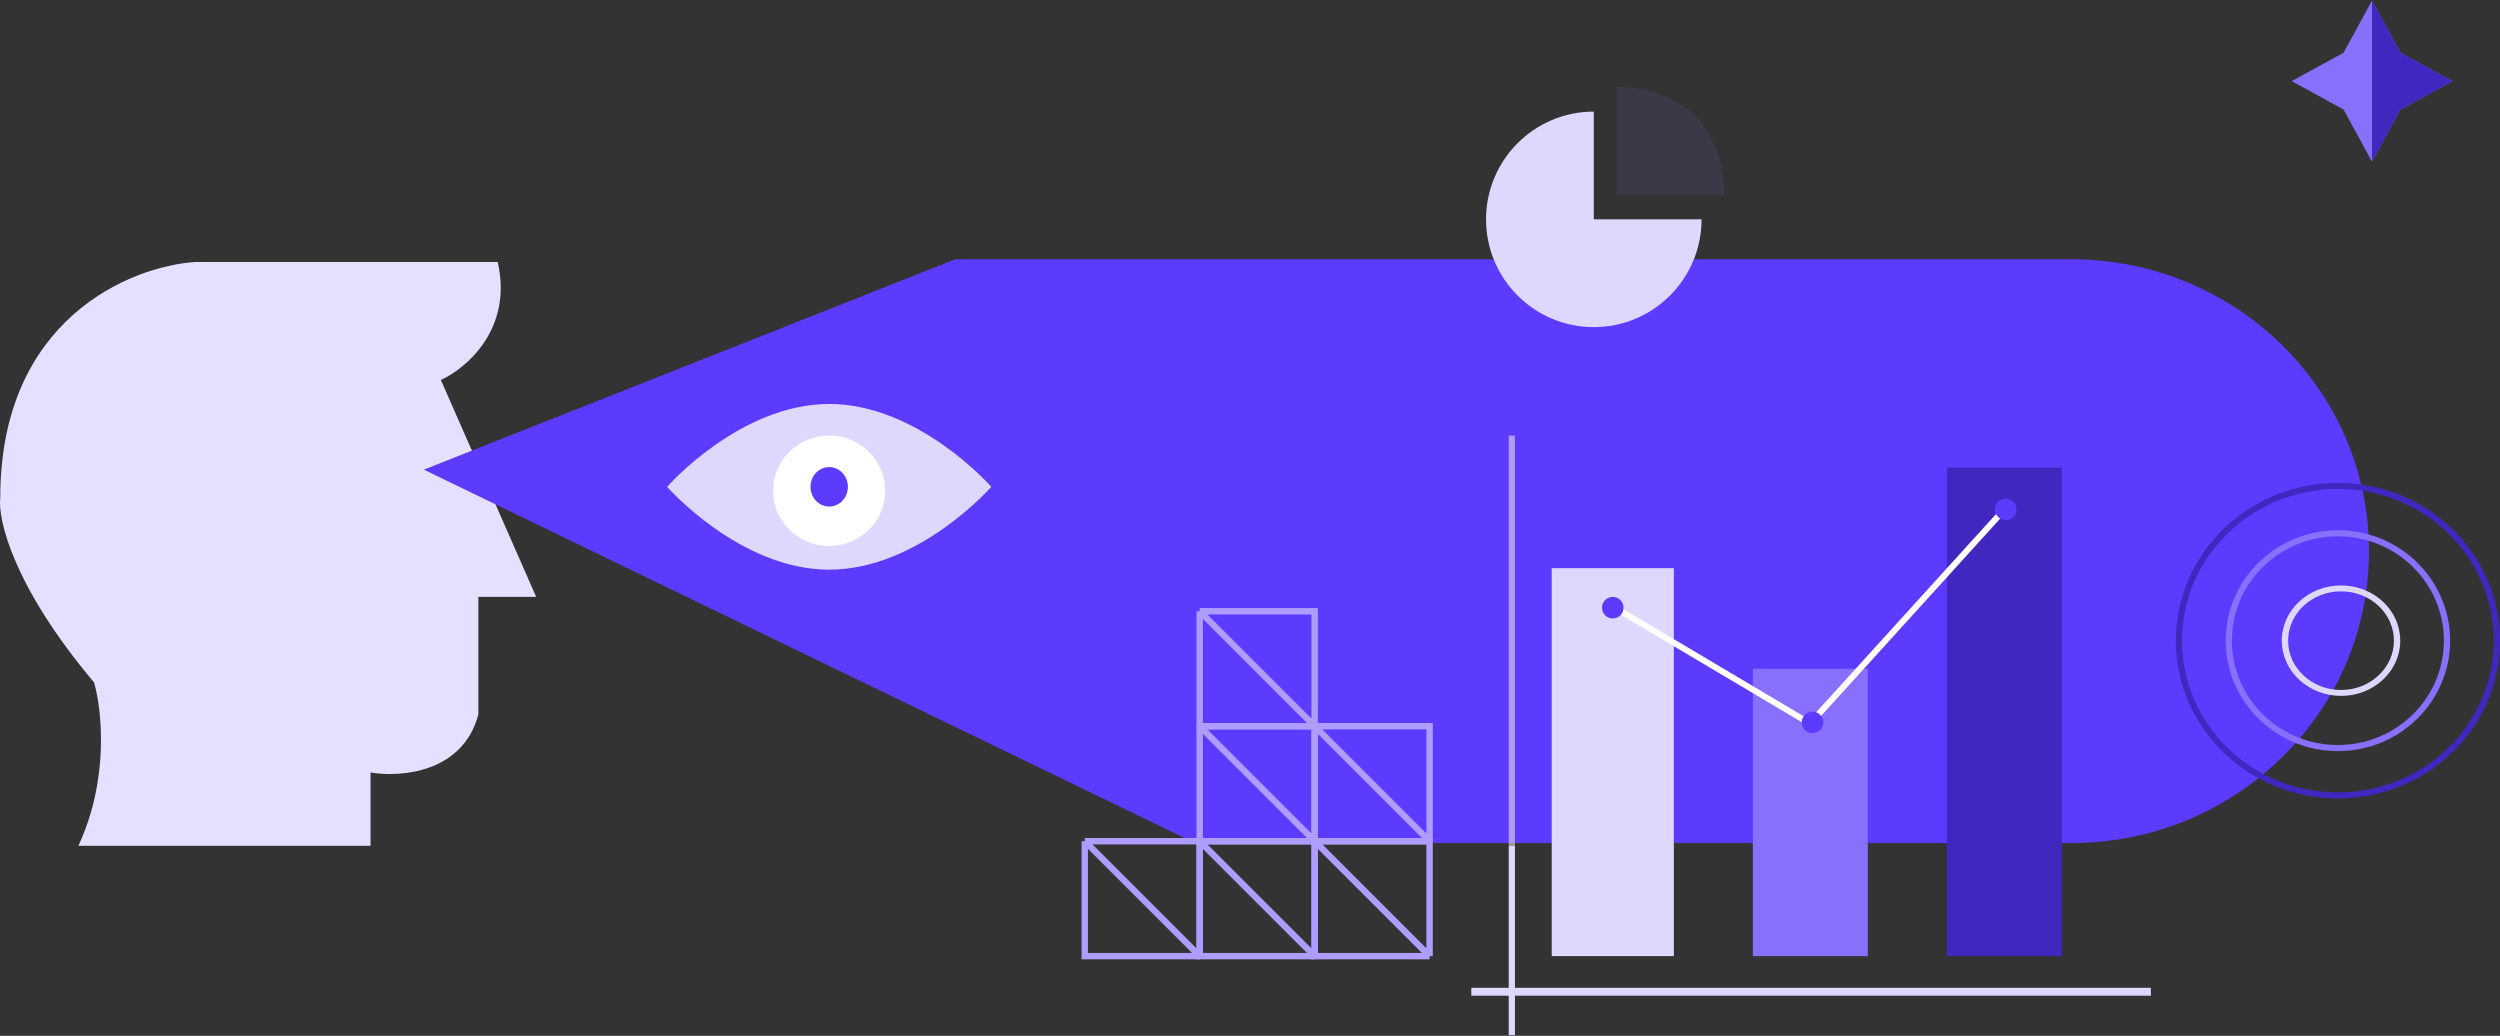
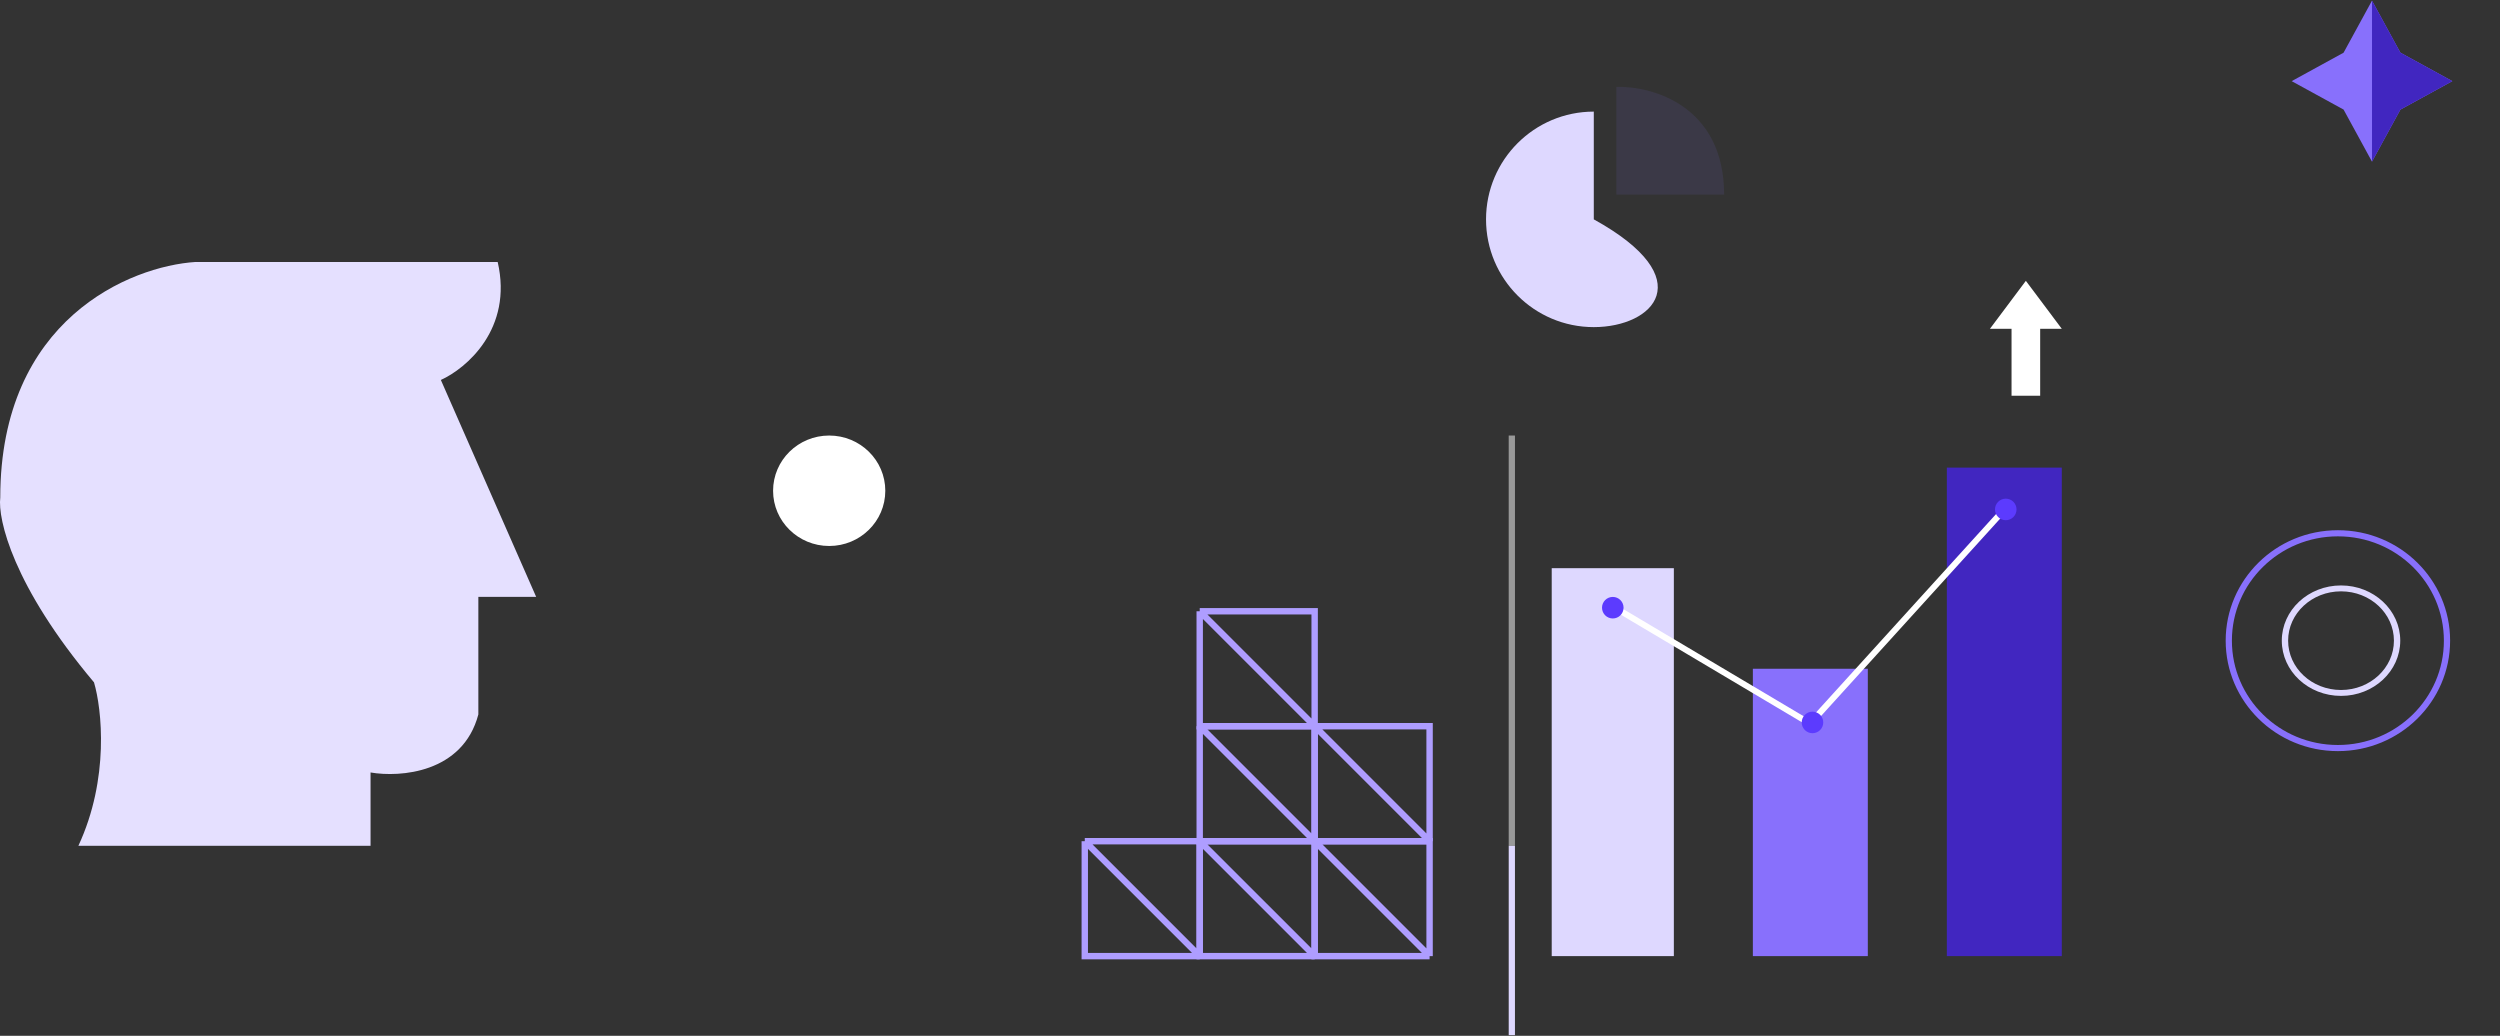
<svg xmlns="http://www.w3.org/2000/svg" width="391" height="162" viewBox="0 0 391 162" fill="none">
  <rect x="0" y="0" width="391" height="162" fill="#333333" stroke="none" />
  <path d="M370.979 0.103L375.421 8.24L383.542 12.69L375.421 17.14L370.979 25.278L366.537 17.14L358.416 12.69L366.537 8.24L370.979 0.103Z" fill="#8870FC" />
  <path d="M375.424 8.24L370.982 0.103V25.278L375.424 17.14L383.545 12.69L375.424 8.24Z" fill="#4126C0" />
  <path d="M30.586 40.972L77.838 40.972C80.256 51.433 72.92 57.633 68.95 59.425L83.855 93.345H74.814V111.738C72.395 120.911 62.566 121.611 57.954 120.815V132.281H12.26C17.147 121.771 15.925 110.862 14.703 106.722C1.997 91.625 -0.365 81.163 0.042 77.818C0.042 49.918 20.405 41.629 30.586 40.972Z" fill="#E5E0FF" />
  <path d="M322.462 51.422L316.844 43.922L311.227 51.422H314.605V61.898H319.083V51.422H322.462Z" fill="white" />
-   <path d="M66.291 73.452L186.923 131.86L323.915 131.86C349.649 131.86 370.51 111.42 370.51 86.206C370.51 60.991 349.649 40.551 323.915 40.551L149.416 40.551L66.291 73.452Z" fill="#5C3BFE" />
  <path fill-rule="evenodd" clip-rule="evenodd" d="M235.963 161.896L235.963 132.282L236.938 132.282L236.938 161.896L235.963 161.896Z" fill="#DED8FF" />
  <path opacity="0.5" fill-rule="evenodd" clip-rule="evenodd" d="M235.963 132.281L235.963 68.118L236.938 68.118L236.938 132.281L235.963 132.281Z" fill="white" />
-   <path fill-rule="evenodd" clip-rule="evenodd" d="M230.113 154.492L336.395 154.492V155.726L230.113 155.726V154.492Z" fill="#DED8FF" />
  <path d="M242.689 88.864H261.79V149.536H242.689V88.864Z" fill="#DED8FF" />
  <path d="M274.148 104.594H292.125V149.536H274.148V104.594Z" fill="#8870FC" />
  <path d="M304.486 73.134H322.463V149.536H304.486V73.134Z" fill="#4126C0" />
  <path fill-rule="evenodd" clip-rule="evenodd" d="M313.968 79.852L283.184 113.774L251.564 94.991L252.064 94.183L282.997 112.558L313.248 79.224L313.968 79.852Z" fill="white" />
  <path d="M253.925 95.043C253.925 95.974 253.171 96.729 252.24 96.729C251.309 96.729 250.555 95.974 250.555 95.043C250.555 94.113 251.309 93.358 252.24 93.358C253.171 93.358 253.925 94.113 253.925 95.043Z" fill="#5C3BFE" />
  <path d="M285.158 112.989C285.158 113.919 284.403 114.674 283.472 114.674C282.542 114.674 281.787 113.919 281.787 112.989C281.787 112.058 282.542 111.303 283.472 111.303C284.403 111.303 285.158 112.058 285.158 112.989Z" fill="#5C3BFE" />
  <path d="M315.386 79.675C315.386 80.606 314.632 81.36 313.701 81.36C312.77 81.36 312.016 80.606 312.016 79.675C312.016 78.744 312.77 77.989 313.701 77.989C314.632 77.989 315.386 78.744 315.386 79.675Z" fill="#5C3BFE" />
-   <path d="M155.037 76.138C155.037 76.138 143.687 89.094 129.686 89.094C115.684 89.094 104.334 76.138 104.334 76.138C104.334 76.138 115.684 63.182 129.686 63.182C143.687 63.182 155.037 76.138 155.037 76.138Z" fill="#DED8FF" />
  <path d="M138.461 76.755C138.461 81.525 134.532 85.392 129.686 85.392C124.839 85.392 120.91 81.525 120.91 76.755C120.91 71.985 124.839 68.118 129.686 68.118C134.532 68.118 138.461 71.985 138.461 76.755Z" fill="white" />
-   <path d="M132.612 76.138C132.612 77.842 131.302 79.223 129.687 79.223C128.071 79.223 126.762 77.842 126.762 76.138C126.762 74.435 128.071 73.053 129.687 73.053C131.302 73.053 132.612 74.435 132.612 76.138Z" fill="#5C3BFE" />
-   <path d="M249.27 51.161C239.962 51.161 232.416 43.616 232.416 34.308C232.416 25 239.962 17.455 249.27 17.455V34.308H266.123C266.123 43.616 258.578 51.161 249.27 51.161Z" fill="#DED8FF" />
+   <path d="M249.27 51.161C239.962 51.161 232.416 43.616 232.416 34.308C232.416 25 239.962 17.455 249.27 17.455V34.308C266.123 43.616 258.578 51.161 249.27 51.161Z" fill="#DED8FF" />
  <path opacity="0.1" d="M252.801 30.439L269.654 30.439C269.654 16.56 258.435 13.424 252.801 13.592V30.439Z" fill="#8870FC" />
-   <path fill-rule="evenodd" clip-rule="evenodd" d="M365.648 123.928C379.111 123.928 390.025 113.304 390.025 100.199C390.025 87.094 379.111 76.47 365.648 76.47C352.186 76.47 341.272 87.094 341.272 100.199C341.272 113.304 352.186 123.928 365.648 123.928ZM365.648 124.877C379.65 124.877 391 113.828 391 100.199C391 86.569 379.65 75.52 365.648 75.52C351.647 75.52 340.297 86.569 340.297 100.199C340.297 113.828 351.647 124.877 365.648 124.877Z" fill="#4126C0" />
  <path fill-rule="evenodd" clip-rule="evenodd" d="M365.647 116.517C374.802 116.517 382.224 109.212 382.224 100.201C382.224 91.189 374.802 83.884 365.647 83.884C356.491 83.884 349.069 91.189 349.069 100.201C349.069 109.212 356.491 116.517 365.647 116.517ZM365.647 117.475C375.34 117.475 383.198 109.741 383.198 100.201C383.198 90.66 375.34 82.926 365.647 82.926C355.954 82.926 348.096 90.66 348.096 100.201C348.096 109.741 355.954 117.475 365.647 117.475Z" fill="#8870FC" />
  <path fill-rule="evenodd" clip-rule="evenodd" d="M366.136 107.915C370.705 107.915 374.41 104.461 374.41 100.2C374.41 95.94 370.705 92.486 366.136 92.486C361.567 92.486 357.863 95.94 357.863 100.2C357.863 104.461 361.567 107.915 366.136 107.915ZM366.136 108.838C371.252 108.838 375.399 104.971 375.399 100.2C375.399 95.43 371.252 91.563 366.136 91.563C361.02 91.563 356.873 95.43 356.873 100.2C356.873 104.971 361.02 108.838 366.136 108.838Z" fill="#DED8FF" />
  <path d="M205.611 131.559H223.588V149.536M205.611 131.559V149.536H223.588M205.611 131.559L223.588 149.536" stroke="#AE9DFF" />
  <path d="M205.611 113.582H223.588V131.559M205.611 113.582V131.559H223.588M205.611 113.582L223.588 131.559" stroke="#AE9DFF" />
  <path d="M187.635 131.559H205.612V149.536M187.635 131.559V149.536H205.612M187.635 131.559L205.612 149.536" stroke="#AE9DFF" />
  <path d="M187.635 113.582H205.612V131.559M187.635 113.582V131.559H205.612M187.635 113.582L205.612 131.559" stroke="#AE9DFF" />
  <path d="M187.635 95.605H205.612V113.582M187.635 95.605V113.582H205.612M187.635 95.605L205.612 113.582" stroke="#AE9DFF" />
  <path d="M169.658 131.559H187.635V149.536M169.658 131.559V149.536H187.635M169.658 131.559L187.635 149.536" stroke="#AE9DFF" />
</svg>